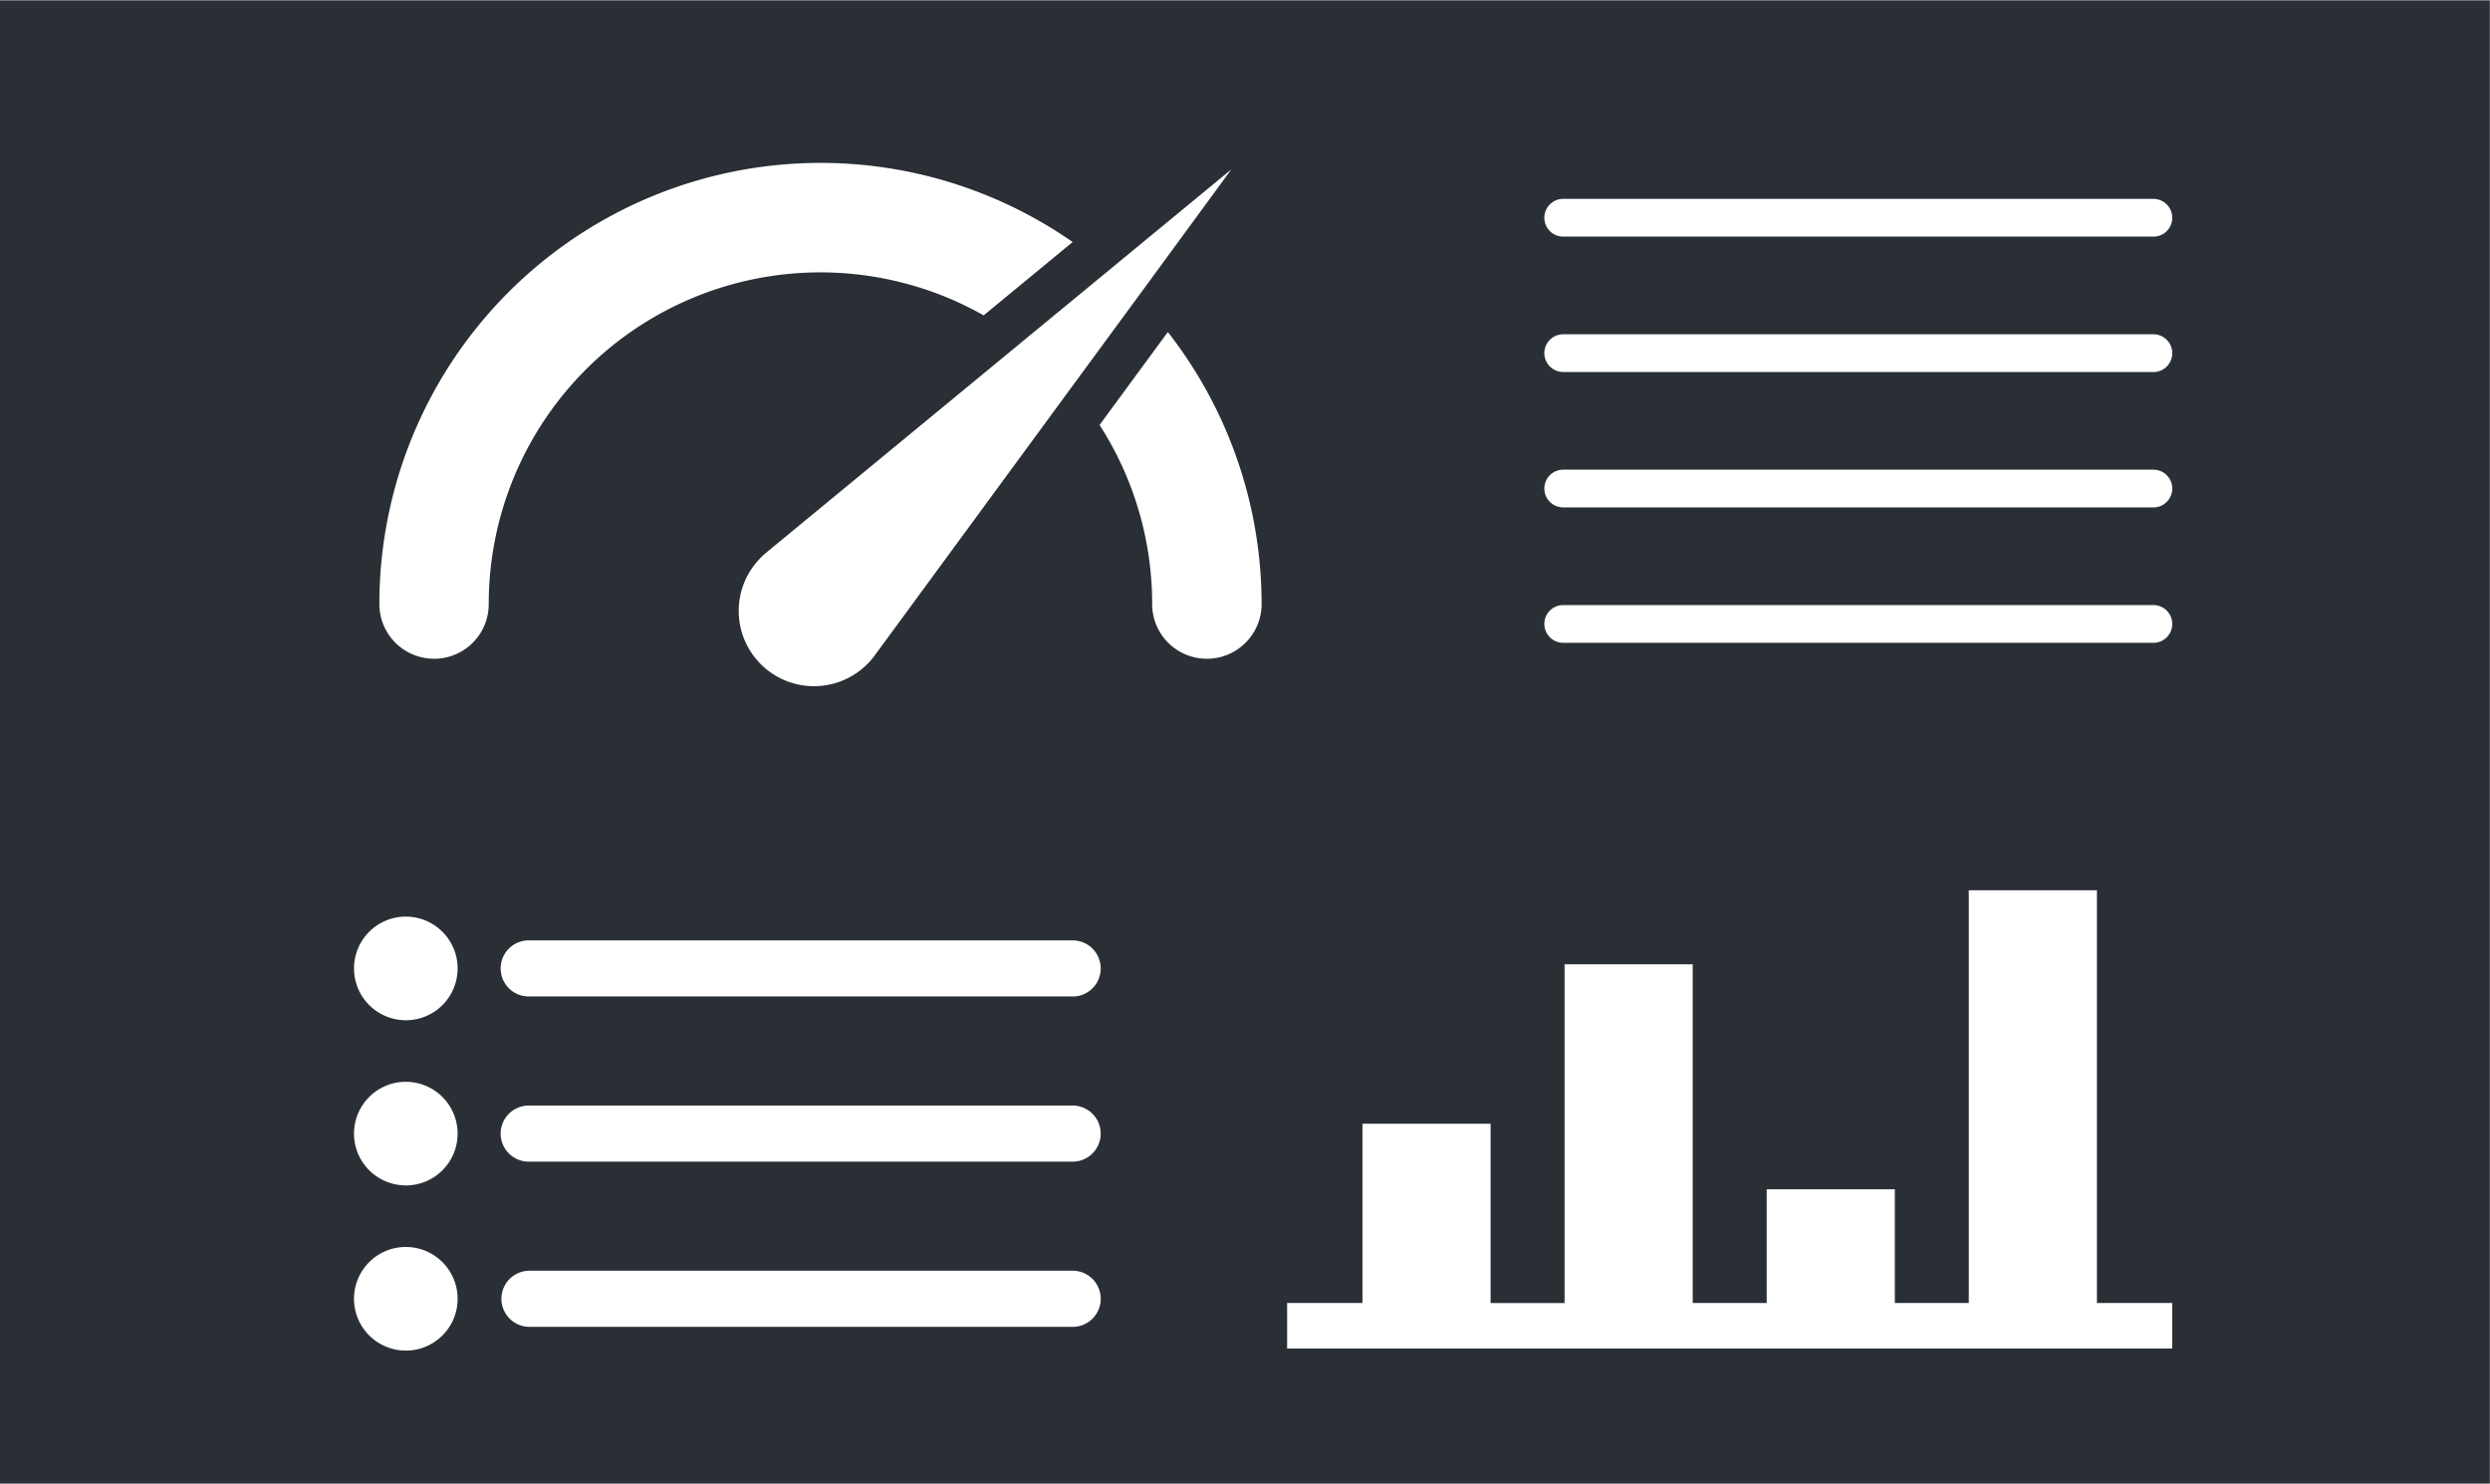
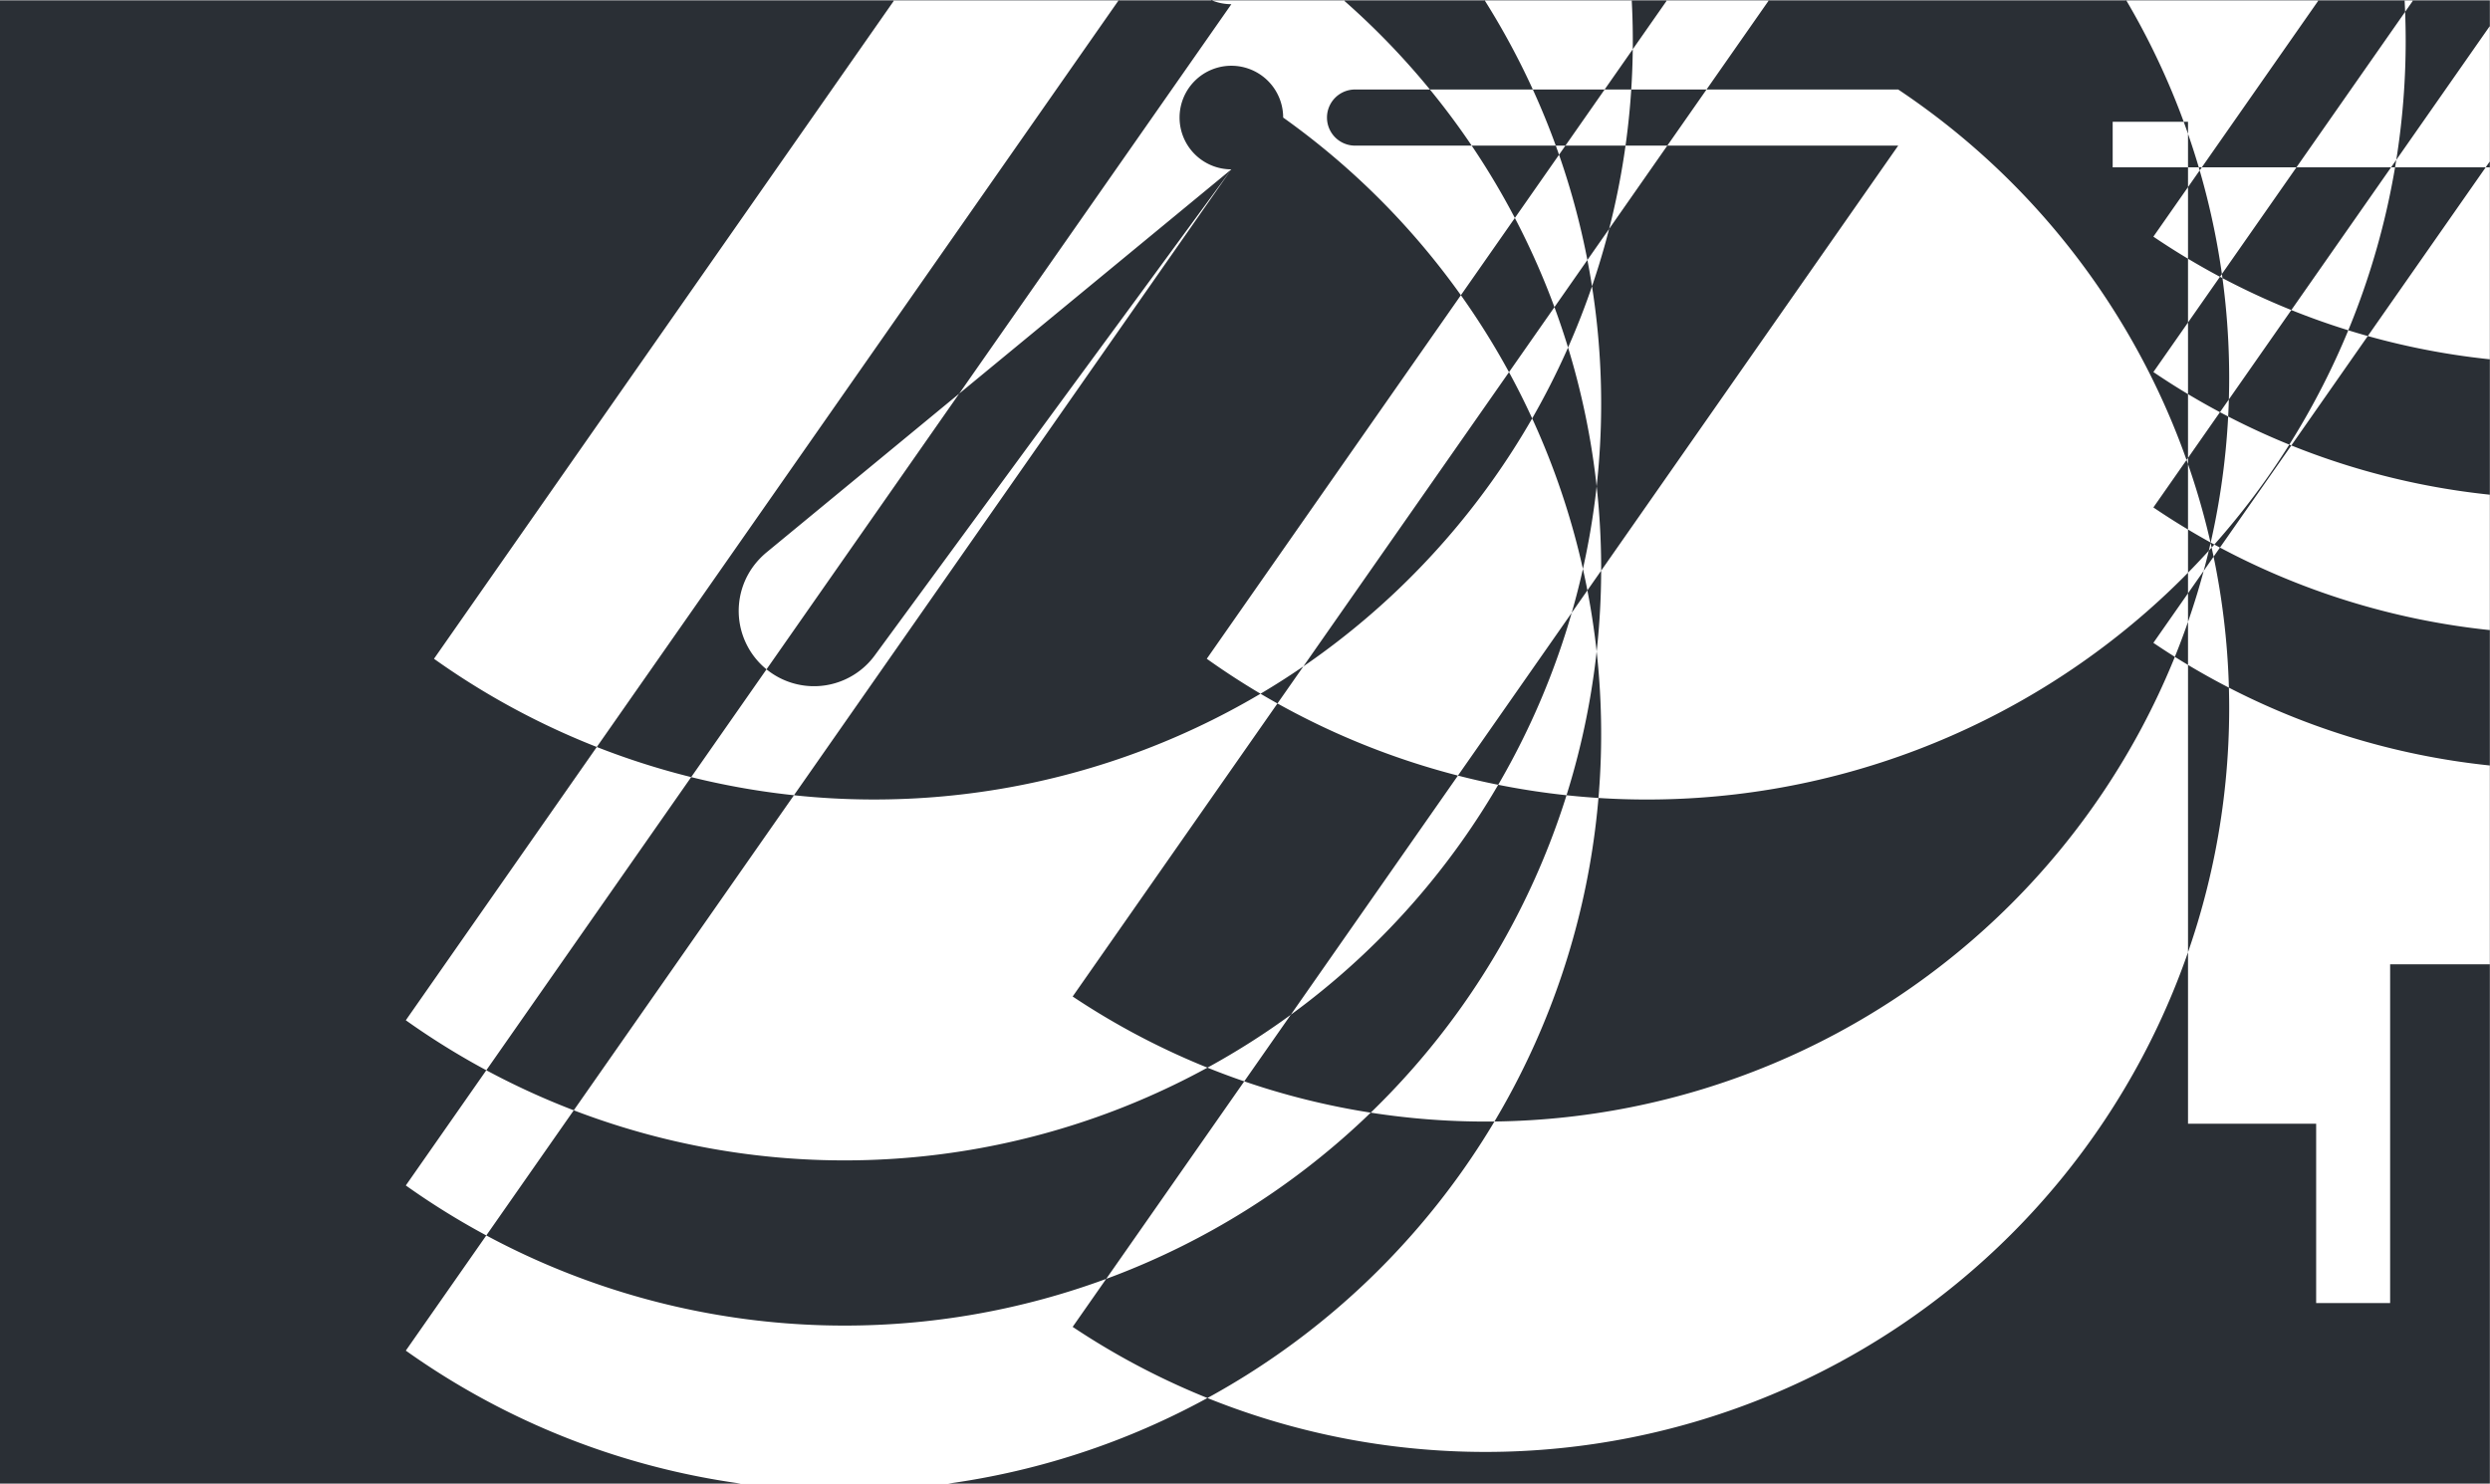
<svg xmlns="http://www.w3.org/2000/svg" width="109.402" height="65.187" viewBox="0 0 109.402 65.187">
  <defs>
    <style>
      .cls-1 {
        fill: #2a2f35;
        fill-rule: evenodd;
      }
    </style>
  </defs>
-   <path id="icon-dashboard" class="cls-1" d="M951.434,360.139v65.185h109.4V360.139h-109.4Zm54.106,7.427-4.12,5.623-2.908,3.958-8.641,11.776a3.308,3.308,0,1,1-5.336-3.913,3.528,3.528,0,0,1,.564-0.6l11.273-9.289L1000.16,372Zm-36.272,51.9a2.276,2.276,0,1,1,2.276-2.276A2.276,2.276,0,0,1,969.268,419.468Zm0-7.257a2.276,2.276,0,1,1,2.276-2.276A2.276,2.276,0,0,1,969.268,412.211Zm0-7.258a2.276,2.276,0,1,1,2.276-2.276A2.276,2.276,0,0,1,969.268,404.953Zm1.238-15.883a2.4,2.4,0,0,1-2.4-2.4,19.384,19.384,0,0,1,30.461-15.909l-3.91,3.222a14.572,14.572,0,0,0-21.746,12.687A2.4,2.4,0,0,1,970.506,389.07Zm28.061,29.355h-23.9a1.233,1.233,0,0,1,0-2.465h23.9A1.233,1.233,0,0,1,998.567,418.425Zm1.232-8.49a1.232,1.232,0,0,1-1.232,1.232h-23.9a1.232,1.232,0,0,1-1.232-1.232h0a1.232,1.232,0,0,1,1.232-1.232h23.9a1.232,1.232,0,0,1,1.232,1.232h0Zm-1.232-6.026h-23.9a1.232,1.232,0,1,1,0-2.464h23.9A1.232,1.232,0,0,1,998.567,403.909Zm5.893-14.839a2.4,2.4,0,0,1-2.4-2.4,14.507,14.507,0,0,0-2.311-7.87l3-4.085a19.443,19.443,0,0,1,4.12,11.955A2.407,2.407,0,0,1,1004.46,389.07Zm42.42,30.308h-38.89v-2h3.31V409.5h5.63v7.88h3.25V402.493h5.63v14.884h3.25v-5h5.63v5h3.25V399.241h5.63v18.136h3.31v2Zm-0.83-31.008h-25.93a0.829,0.829,0,1,1,0-1.658h25.93A0.829,0.829,0,1,1,1046.05,388.37Zm0-5.949h-25.93a0.829,0.829,0,1,1,0-1.658h25.93A0.829,0.829,0,1,1,1046.05,382.421Zm0-5.949h-25.93a0.829,0.829,0,1,1,0-1.658h25.93A0.829,0.829,0,1,1,1046.05,376.472Zm0-5.949h-25.93a0.829,0.829,0,1,1,0-1.658h25.93A0.829,0.829,0,1,1,1046.05,370.523Z" transform="translate(-951.438 -360.125)" />
+   <path id="icon-dashboard" class="cls-1" d="M951.434,360.139v65.185h109.4V360.139h-109.4Zm54.106,7.427-4.12,5.623-2.908,3.958-8.641,11.776a3.308,3.308,0,1,1-5.336-3.913,3.528,3.528,0,0,1,.564-0.6l11.273-9.289L1000.16,372Za2.276,2.276,0,1,1,2.276-2.276A2.276,2.276,0,0,1,969.268,419.468Zm0-7.257a2.276,2.276,0,1,1,2.276-2.276A2.276,2.276,0,0,1,969.268,412.211Zm0-7.258a2.276,2.276,0,1,1,2.276-2.276A2.276,2.276,0,0,1,969.268,404.953Zm1.238-15.883a2.4,2.4,0,0,1-2.4-2.4,19.384,19.384,0,0,1,30.461-15.909l-3.91,3.222a14.572,14.572,0,0,0-21.746,12.687A2.4,2.4,0,0,1,970.506,389.07Zm28.061,29.355h-23.9a1.233,1.233,0,0,1,0-2.465h23.9A1.233,1.233,0,0,1,998.567,418.425Zm1.232-8.49a1.232,1.232,0,0,1-1.232,1.232h-23.9a1.232,1.232,0,0,1-1.232-1.232h0a1.232,1.232,0,0,1,1.232-1.232h23.9a1.232,1.232,0,0,1,1.232,1.232h0Zm-1.232-6.026h-23.9a1.232,1.232,0,1,1,0-2.464h23.9A1.232,1.232,0,0,1,998.567,403.909Zm5.893-14.839a2.4,2.4,0,0,1-2.4-2.4,14.507,14.507,0,0,0-2.311-7.87l3-4.085a19.443,19.443,0,0,1,4.12,11.955A2.407,2.407,0,0,1,1004.46,389.07Zm42.42,30.308h-38.89v-2h3.31V409.5h5.63v7.88h3.25V402.493h5.63v14.884h3.25v-5h5.63v5h3.25V399.241h5.63v18.136h3.31v2Zm-0.83-31.008h-25.93a0.829,0.829,0,1,1,0-1.658h25.93A0.829,0.829,0,1,1,1046.05,388.37Zm0-5.949h-25.93a0.829,0.829,0,1,1,0-1.658h25.93A0.829,0.829,0,1,1,1046.05,382.421Zm0-5.949h-25.93a0.829,0.829,0,1,1,0-1.658h25.93A0.829,0.829,0,1,1,1046.05,376.472Zm0-5.949h-25.93a0.829,0.829,0,1,1,0-1.658h25.93A0.829,0.829,0,1,1,1046.05,370.523Z" transform="translate(-951.438 -360.125)" />
</svg>